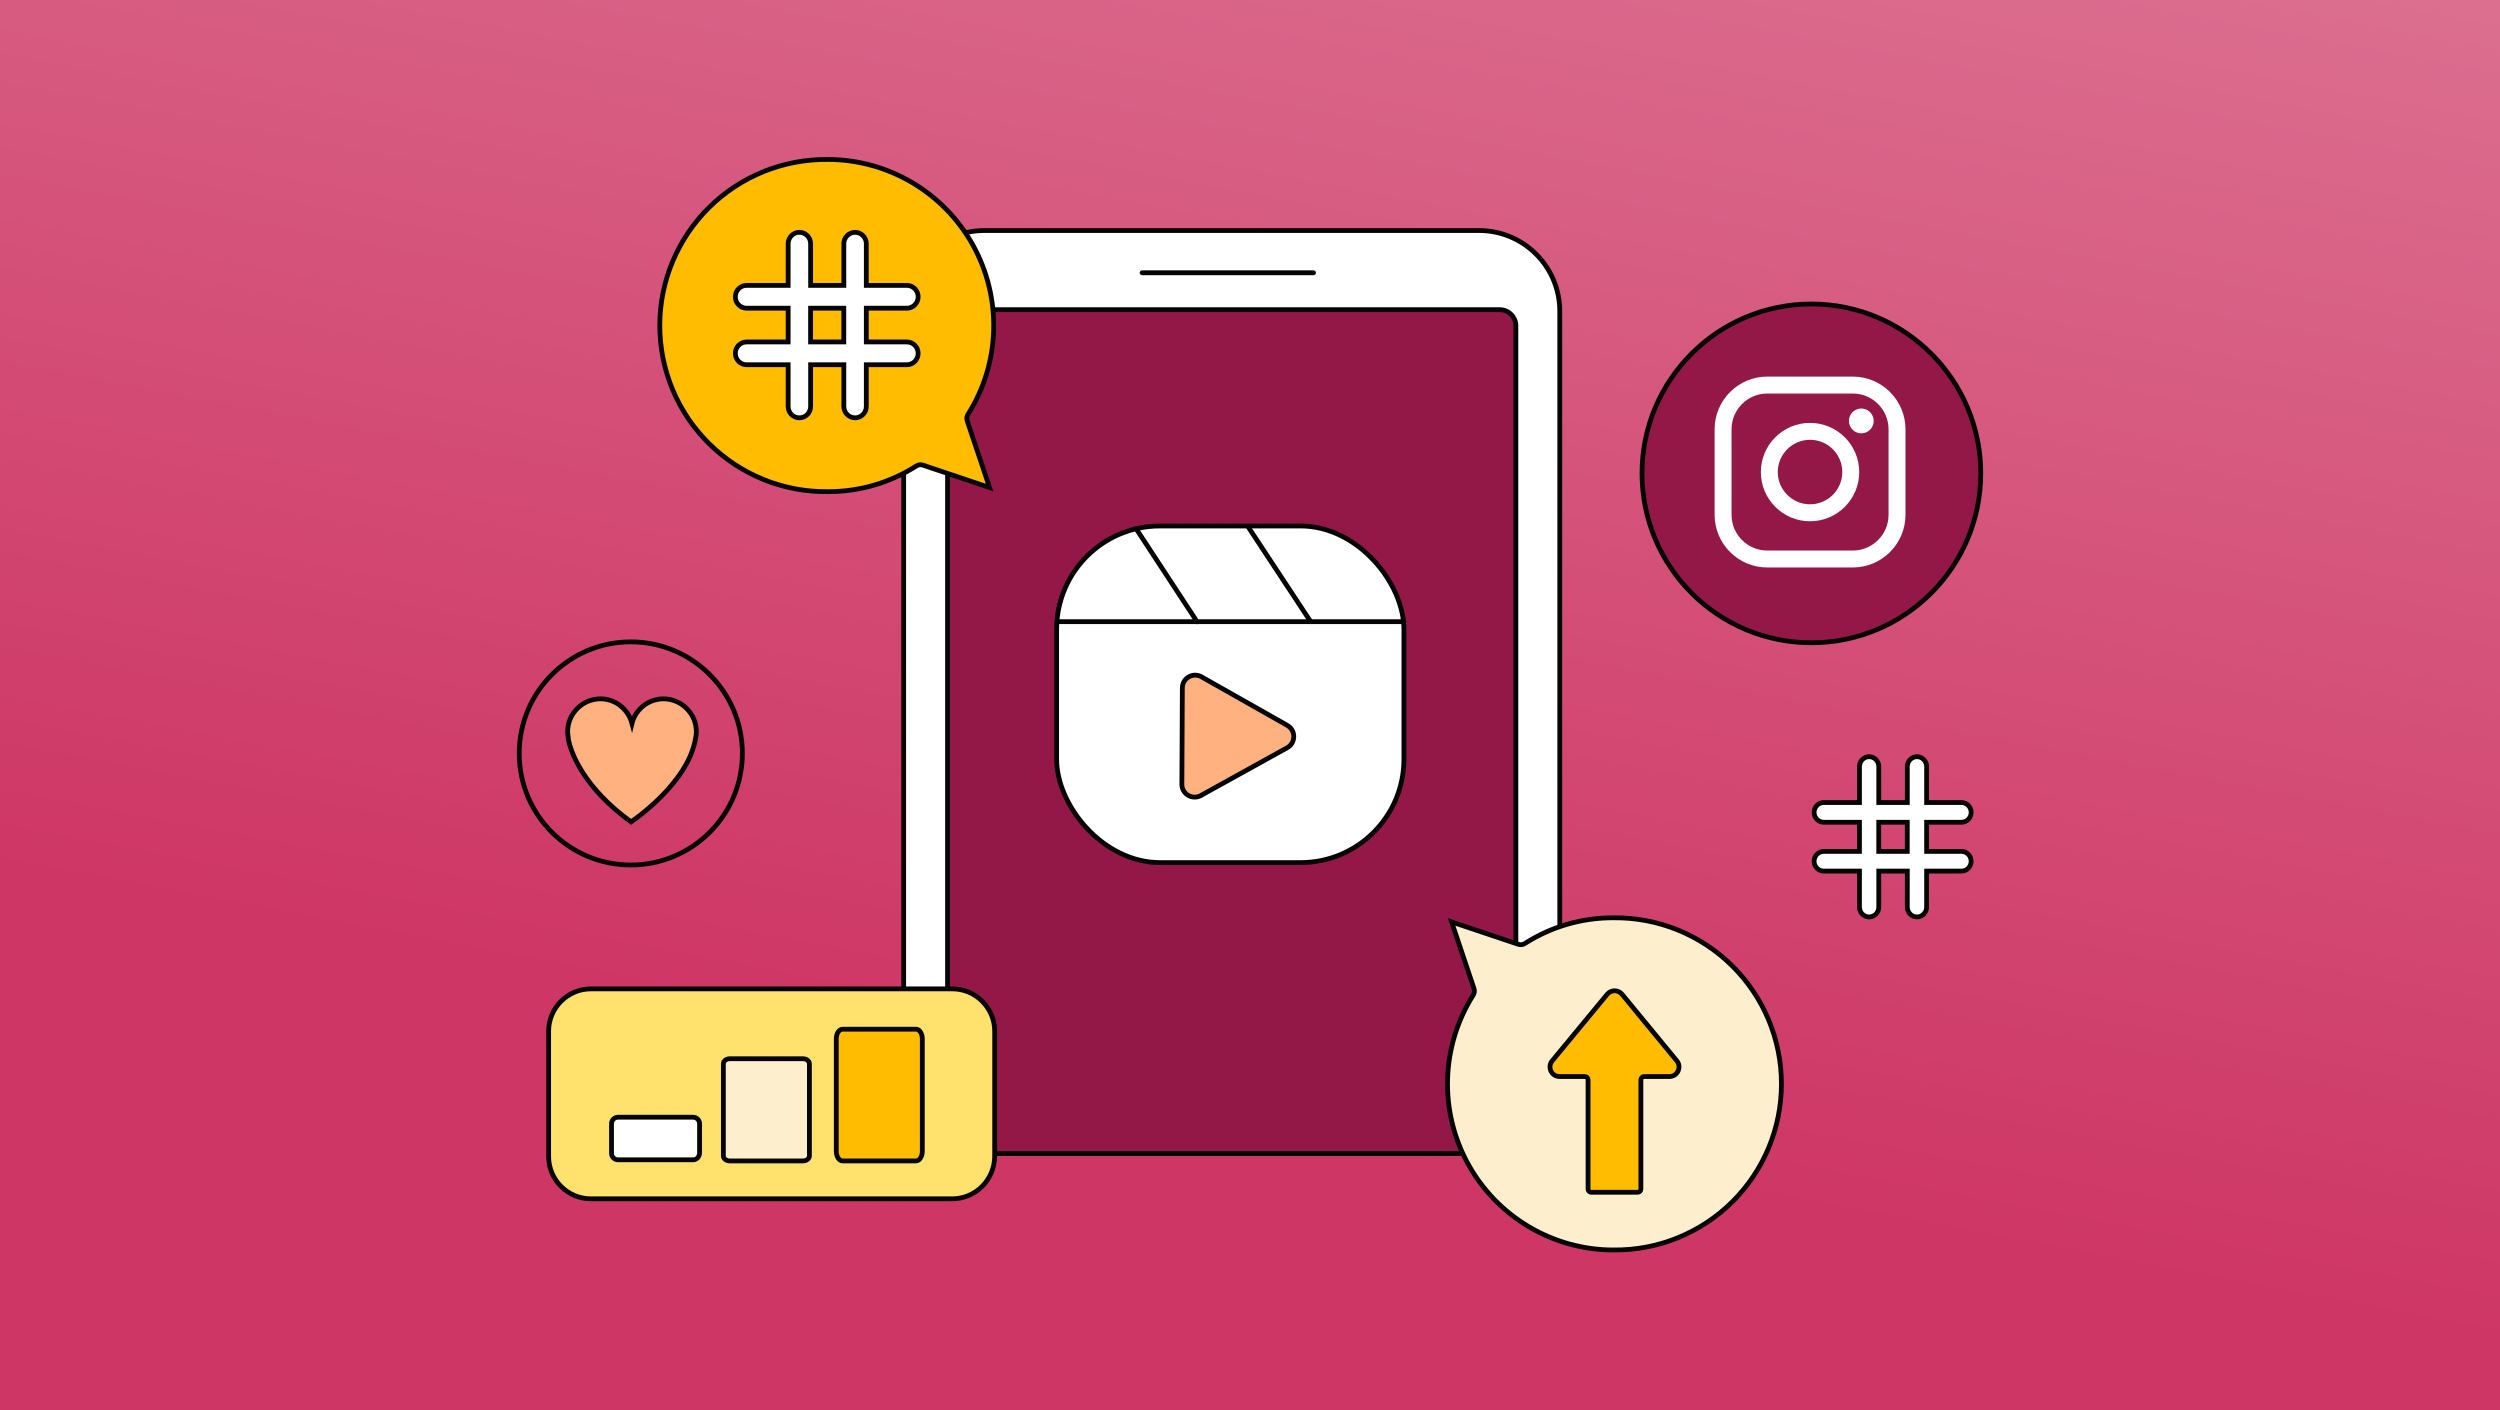
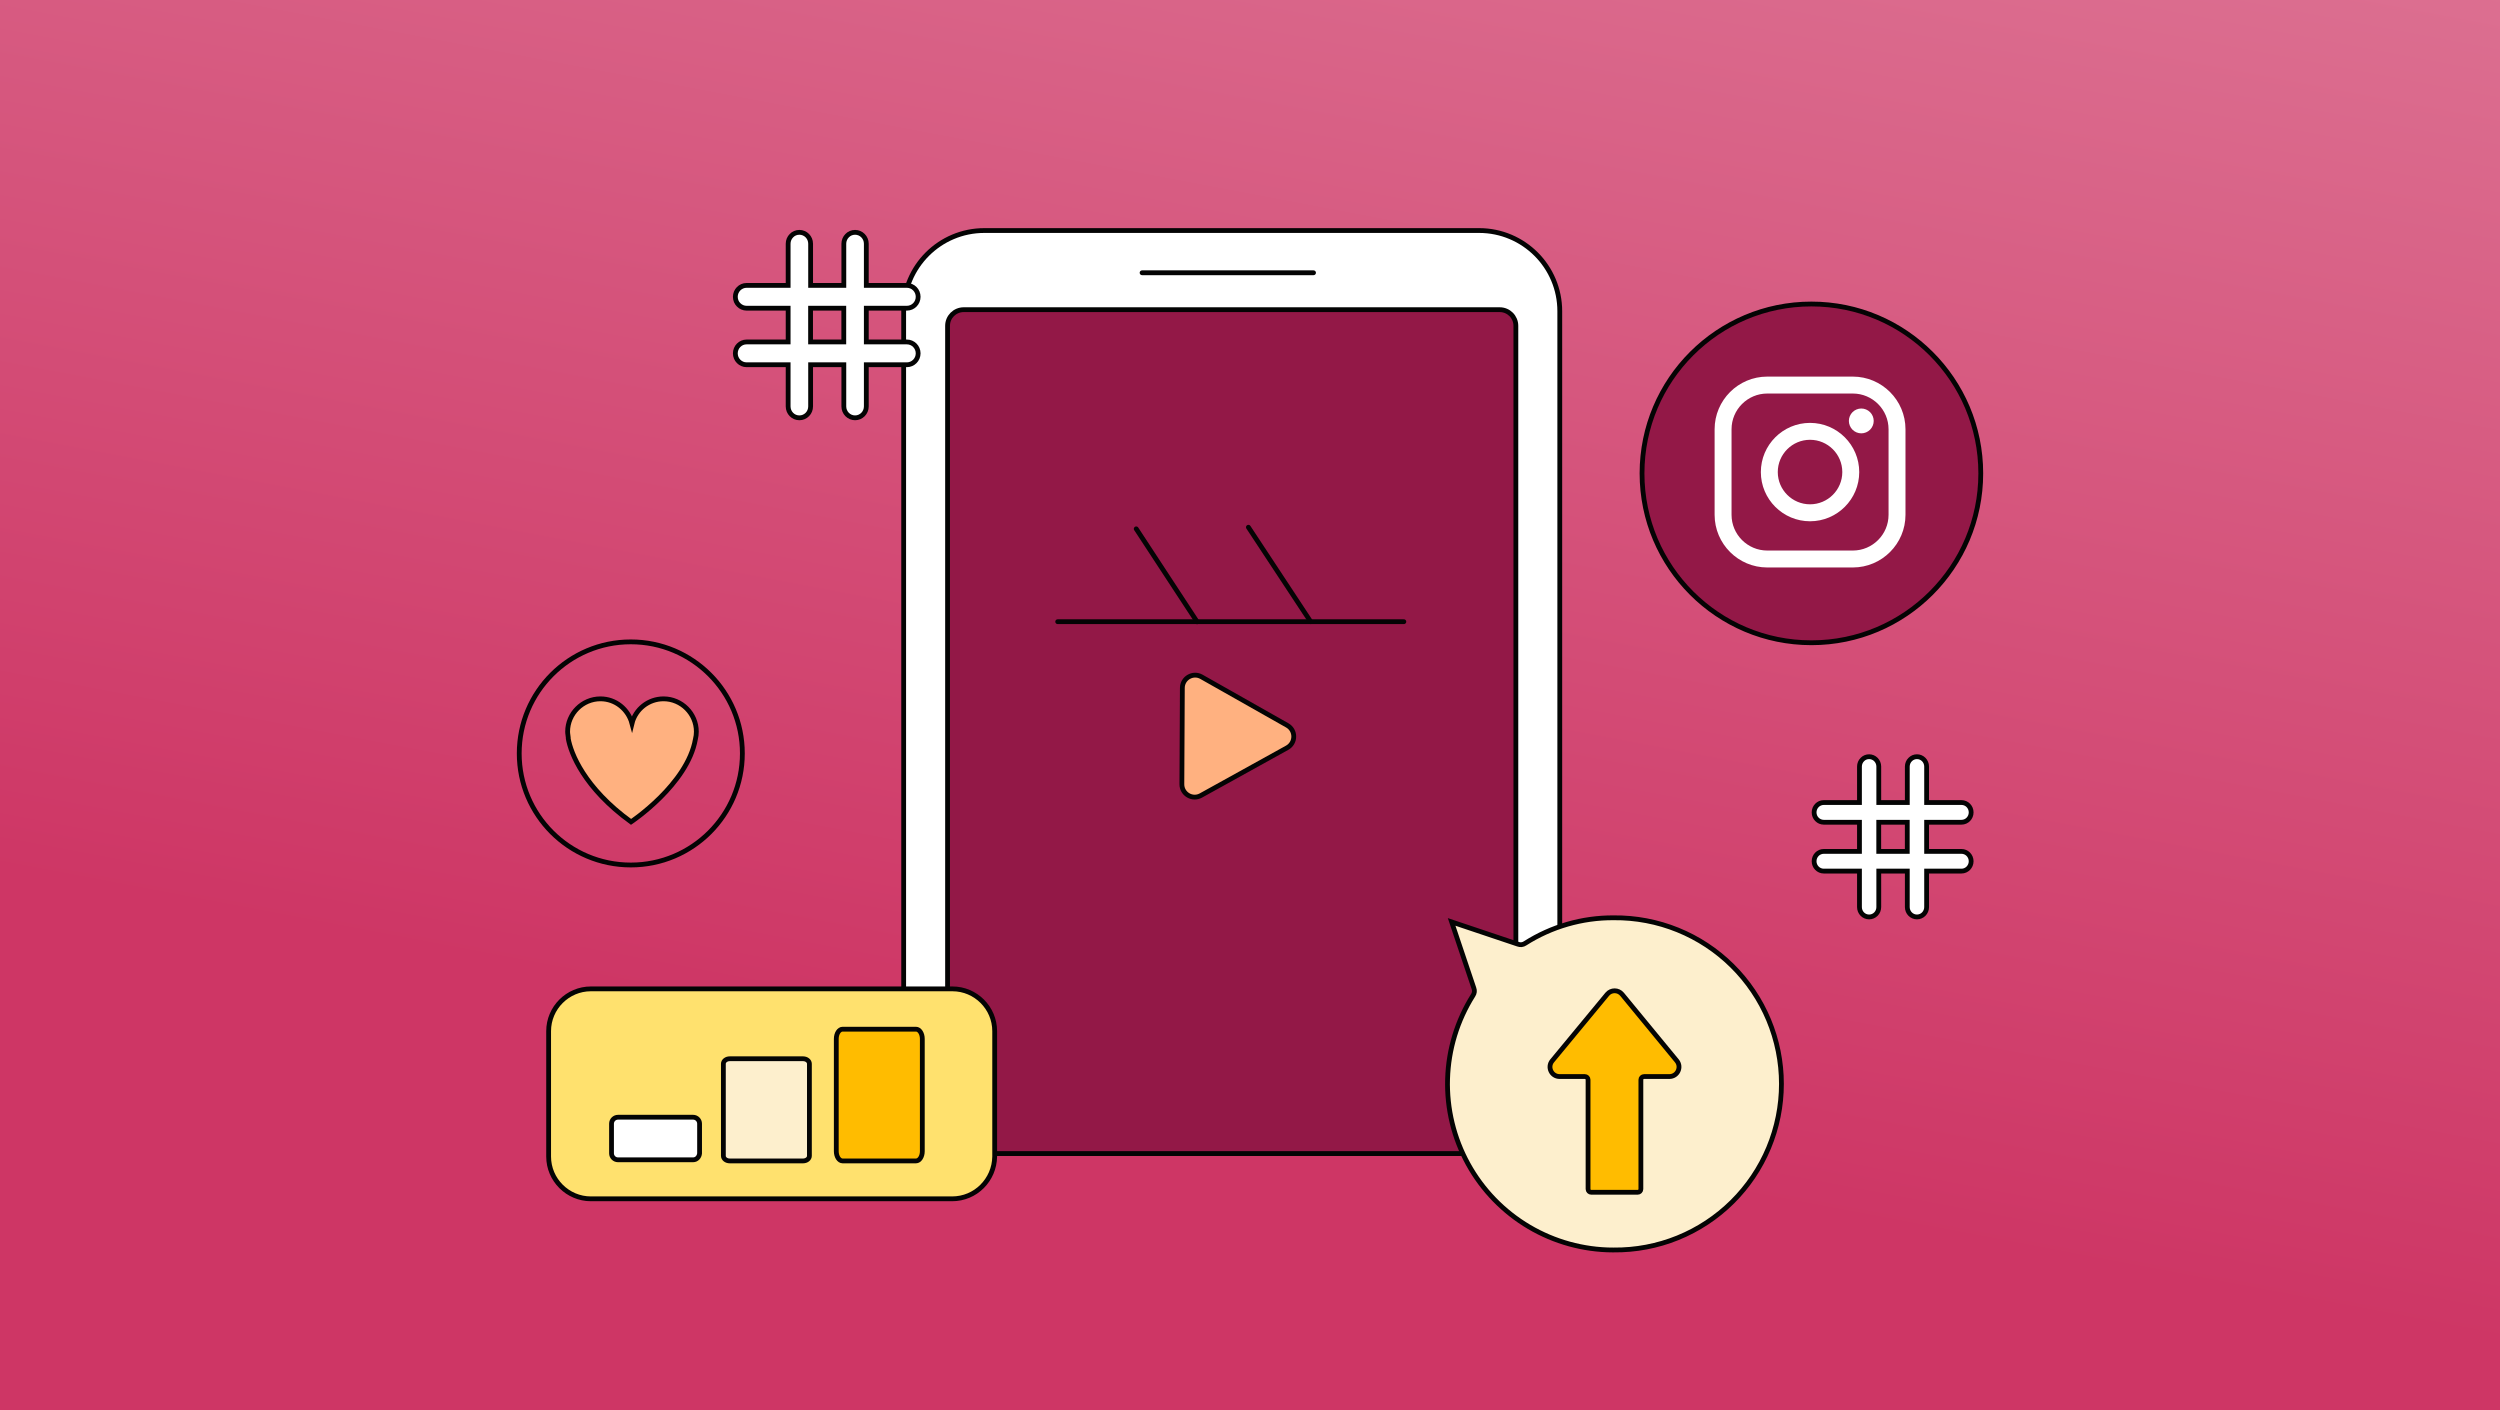
<svg xmlns="http://www.w3.org/2000/svg" width="780" height="440" viewBox="0 0 780 440" fill="none">
  <rect x="0" y="0" width="780" height="440" fill="#333333" stroke="none" />
  <rect width="780" height="440" fill="url(#paint0_linear_20619_401)" />
  <path d="M307.109 71.926H461.487C475.378 71.926 486.651 83.199 486.651 97.09V359.898H281.945V97.09C281.945 83.199 293.219 71.926 307.109 71.926Z" fill="white" stroke="#040404" stroke-width="1.5" stroke-linecap="round" stroke-linejoin="round" />
  <path d="M300.673 96.62H467.918C470.695 96.62 472.951 98.876 472.951 101.652V359.906H295.64V101.652C295.64 98.876 297.896 96.62 300.673 96.62Z" fill="#931847" stroke="#040404" stroke-width="1.5" stroke-linecap="round" stroke-linejoin="round" />
  <path d="M356.33 85.103H409.82" stroke="#040404" stroke-width="1.5" stroke-linecap="round" stroke-linejoin="round" />
  <path d="M503.445 286.351L503.445 286.352L503.457 286.351C510.306 286.282 517.102 287.57 523.45 290.143C529.799 292.716 535.574 296.522 540.442 301.341C545.31 306.16 549.175 311.896 551.813 318.218C554.45 324.54 555.808 331.321 555.808 338.171C555.808 345.021 554.45 351.803 551.813 358.125C549.175 364.447 545.31 370.183 540.442 375.002C535.574 379.821 529.799 383.627 523.45 386.2C517.102 388.773 510.306 390.061 503.457 389.991L503.142 389.988L503.133 389.997C493.97 389.942 484.984 387.458 477.091 382.796C469.109 378.082 462.538 371.314 458.062 363.196C453.587 355.078 451.37 345.909 451.644 336.643C451.917 327.381 454.669 318.361 459.612 310.524C459.826 310.205 459.96 309.84 460.002 309.458C460.045 309.079 459.995 308.695 459.859 308.339L452.908 287.638L473.611 294.59C473.968 294.726 474.352 294.775 474.731 294.733C475.114 294.691 475.48 294.556 475.8 294.342C484.055 289.076 493.654 286.302 503.445 286.351Z" fill="#FDEFCD" stroke="#040404" stroke-width="1.5" />
  <path d="M486.601 335.882C484.063 335.882 482.672 332.927 484.289 330.971L501.452 310.211C502.654 308.757 504.883 308.76 506.081 310.216L523.163 330.976C524.774 332.933 523.381 335.882 520.847 335.882H512.954C512.401 335.882 511.954 336.33 511.954 336.882V370.994C511.954 371.546 511.506 371.994 510.954 371.994H496.474C495.922 371.994 495.474 371.546 495.474 370.994V336.882C495.474 336.33 495.027 335.882 494.474 335.882H486.601Z" fill="#FFBC00" stroke="#040404" stroke-width="1.5" stroke-miterlimit="10" />
-   <path d="M258.215 153.397L258.215 153.397L258.203 153.397C251.354 153.467 244.558 152.178 238.21 149.605C231.862 147.032 226.086 143.226 221.218 138.407C216.35 133.589 212.485 127.852 209.848 121.531C207.21 115.209 205.852 108.427 205.852 101.577C205.852 94.727 207.21 87.945 209.848 81.623C212.485 75.301 216.35 69.565 221.218 64.746C226.086 59.927 231.862 56.121 238.21 53.548C244.558 50.976 251.354 49.687 258.203 49.757L258.518 49.76L258.528 49.751C267.69 49.806 276.677 52.29 284.569 56.952C292.551 61.666 299.122 68.435 303.598 76.552C308.074 84.67 310.29 93.84 310.016 103.106C309.743 112.368 306.991 121.387 302.048 129.224C301.834 129.543 301.7 129.908 301.658 130.29C301.616 130.669 301.665 131.053 301.801 131.409L308.752 152.111L288.049 145.159C287.692 145.022 287.308 144.973 286.929 145.015C286.546 145.058 286.18 145.192 285.86 145.407C277.605 150.673 268.007 153.447 258.215 153.397Z" fill="#FFBC00" stroke="#040404" stroke-width="1.5" />
  <path d="M282.956 106.689H270.289V96.159H282.956C284.888 96.159 286.463 94.576 286.463 92.601C286.463 90.626 284.888 89.043 282.956 89.043H270.289V76.044C270.289 74.069 268.715 72.486 266.782 72.486C265.809 72.486 264.936 72.878 264.306 73.532C263.662 74.171 263.276 75.071 263.276 76.044V89.043H252.913V76.044C252.913 74.069 251.339 72.486 249.406 72.486C248.433 72.486 247.546 72.878 246.93 73.532C246.286 74.171 245.9 75.071 245.9 76.044V89.043H232.932C231 89.043 229.425 90.64 229.425 92.601C229.425 93.589 229.812 94.489 230.456 95.114C231.1 95.767 231.973 96.159 232.932 96.159H245.9V106.689H232.932C231 106.689 229.425 108.272 229.425 110.247C229.425 111.235 229.812 112.121 230.456 112.76C231.1 113.413 231.973 113.805 232.932 113.805H245.9V126.804C245.9 128.779 247.46 130.362 249.406 130.362C251.353 130.362 252.913 128.779 252.913 126.804V113.805H263.276V126.804C263.276 128.779 264.85 130.362 266.782 130.362C268.715 130.362 270.289 128.779 270.289 126.804V113.805H282.956C284.888 113.805 286.463 112.208 286.463 110.247C286.463 108.286 284.888 106.689 282.956 106.689ZM263.261 106.689H252.899V96.159H263.261V106.689Z" fill="white" stroke="#040404" stroke-width="1.5" stroke-miterlimit="10" />
  <path d="M297.058 374.034H184.354C177.109 374.034 171.172 368.097 171.172 360.852V321.707C171.172 314.462 177.109 308.525 184.354 308.525H297.159C304.404 308.525 310.341 314.462 310.341 321.707V360.852C310.24 368.097 304.404 374.034 297.058 374.034Z" fill="#FFE16E" stroke="#040404" stroke-width="1.5" stroke-miterlimit="10" stroke-linecap="round" stroke-linejoin="round" />
  <path d="M216.254 361.858H192.808C191.701 361.858 190.795 360.953 190.795 359.846V350.588C190.795 349.481 191.701 348.575 192.808 348.575H216.254C217.361 348.575 218.267 349.481 218.267 350.588V359.846C218.166 360.953 217.361 361.858 216.254 361.858Z" fill="white" stroke="#040404" stroke-width="1.5" stroke-miterlimit="10" stroke-linecap="round" stroke-linejoin="round" />
  <path d="M250.568 362.207H227.66C226.578 362.207 225.693 361.499 225.693 360.633V331.908C225.693 331.042 226.578 330.334 227.66 330.334H250.568C251.65 330.334 252.535 331.042 252.535 331.908V360.633C252.535 361.499 251.65 362.207 250.568 362.207Z" fill="#FDEFCD" stroke="#040404" stroke-width="1.5" stroke-miterlimit="10" stroke-linecap="round" stroke-linejoin="round" />
  <path d="M285.796 362.207H262.887C261.806 362.207 260.921 360.852 260.921 359.196V324.118C260.921 322.462 261.806 321.107 262.887 321.107H285.796C286.877 321.107 287.762 322.462 287.762 324.118V359.196C287.762 360.852 286.877 362.207 285.796 362.207Z" fill="#FFBC00" stroke="#040404" stroke-width="1.5" stroke-miterlimit="10" stroke-linecap="round" stroke-linejoin="round" />
  <path d="M196.81 269.88C216.034 269.88 231.619 254.295 231.619 235.07C231.619 215.846 216.034 200.261 196.81 200.261C177.585 200.261 162 215.846 162 235.07C162 254.295 177.585 269.88 196.81 269.88Z" stroke="#040404" stroke-width="1.5" stroke-miterlimit="10" />
  <path d="M217.261 228.274C217.261 222.663 212.634 218.036 207.023 218.036C202.298 218.036 198.262 221.285 197.179 225.715C195.998 221.285 192.061 218.036 187.335 218.036C181.724 218.036 177.098 222.663 177.098 228.274C177.098 228.274 177.098 228.963 177.295 230.144C177.295 230.243 177.295 230.341 177.295 230.44C178.082 234.968 182.217 245.796 196.884 256.428C196.884 256.428 214.505 244.713 216.966 230.637C217.163 229.849 217.261 229.062 217.261 228.274Z" fill="#FFB180" stroke="#040404" stroke-width="1.5" stroke-miterlimit="10" />
  <path d="M565.156 200.539C594.341 200.539 618 176.88 618 147.696C618 118.511 594.341 94.852 565.156 94.852C535.971 94.852 512.312 118.511 512.312 147.696C512.312 176.88 535.971 200.539 565.156 200.539Z" fill="#931847" stroke="#040404" stroke-width="1.5" stroke-miterlimit="10" />
  <path d="M578.078 117.499H551.392C542.327 117.499 534.958 124.877 534.958 133.933V160.619C534.958 169.684 542.336 177.053 551.392 177.053H578.078C587.143 177.053 594.512 169.676 594.512 160.619V133.933C594.512 124.868 587.135 117.499 578.078 117.499ZM589.229 160.619C589.229 166.767 584.226 171.77 578.078 171.77H551.392C545.244 171.77 540.241 166.767 540.241 160.619V133.933C540.241 127.785 545.244 122.782 551.392 122.782H578.078C584.226 122.782 589.229 127.785 589.229 133.933V160.619Z" fill="white" />
  <path d="M564.732 131.94C556.269 131.94 549.384 138.826 549.384 147.289C549.384 155.752 556.269 162.637 564.732 162.637C573.195 162.637 580.081 155.752 580.081 147.289C580.081 138.826 573.195 131.94 564.732 131.94ZM564.732 157.346C559.186 157.346 554.667 152.835 554.667 147.28C554.667 141.734 559.178 137.215 564.732 137.215C570.287 137.215 574.798 141.726 574.798 147.28C574.798 152.826 570.287 157.346 564.732 157.346Z" fill="white" />
  <path d="M580.724 127.455C579.707 127.455 578.706 127.87 577.985 128.591C577.264 129.312 576.849 130.313 576.849 131.33C576.849 132.348 577.264 133.348 577.985 134.069C578.706 134.79 579.707 135.205 580.724 135.205C581.742 135.205 582.742 134.79 583.463 134.069C584.184 133.348 584.599 132.348 584.599 131.33C584.599 130.313 584.184 129.312 583.463 128.591C582.742 127.87 581.742 127.455 580.724 127.455Z" fill="white" />
  <path d="M611.987 265.636H601.105V256.539H611.987C613.647 256.539 615 255.172 615 253.465C615 251.759 613.647 250.391 611.987 250.391H601.105V239.162C601.105 237.455 599.753 236.088 598.093 236.088C597.257 236.088 596.507 236.426 595.966 236.991C595.412 237.543 595.08 238.321 595.08 239.162V250.391H586.178V239.162C586.178 237.455 584.825 236.088 583.165 236.088C582.329 236.088 581.567 236.426 581.038 236.991C580.485 237.543 580.153 238.321 580.153 239.162V250.391H569.013C567.353 250.391 566 251.771 566 253.465C566 254.318 566.332 255.096 566.885 255.636C567.439 256.2 568.189 256.539 569.013 256.539H580.153V265.636H569.013C567.353 265.636 566 267.003 566 268.71C566 269.563 566.332 270.328 566.885 270.88C567.439 271.445 568.189 271.784 569.013 271.784H580.153V283.013C580.153 284.72 581.493 286.088 583.165 286.088C584.838 286.088 586.178 284.72 586.178 283.013V271.784H595.08V283.013C595.08 284.72 596.433 286.088 598.093 286.088C599.753 286.088 601.105 284.72 601.105 283.013V271.784H611.987C613.647 271.784 615 270.404 615 268.71C615 267.016 613.647 265.636 611.987 265.636ZM595.068 265.636H586.166V256.539H595.068V265.636Z" fill="white" stroke="#040404" stroke-width="1.5" stroke-miterlimit="10" />
-   <rect x="329.668" y="164.104" width="108.355" height="105.026" rx="32.25" fill="white" stroke="#040404" stroke-width="1.5" />
  <path d="M374.68 248.196C372.007 249.676 368.728 247.733 368.743 244.677L368.892 214.631C368.907 211.576 372.203 209.664 374.862 211.169L401.623 226.316C404.344 227.856 404.326 231.782 401.591 233.297L374.68 248.196Z" fill="#FFB180" stroke="#040404" stroke-width="1.5" stroke-miterlimit="10" />
  <path d="M330 193.969H438" stroke="#040404" stroke-width="1.5" stroke-linecap="round" />
  <path d="M354.5 165L373.5 194" stroke="#040404" stroke-width="1.5" stroke-linecap="round" />
  <path d="M389.5 164.5L408.929 193.969" stroke="#040404" stroke-width="1.5" stroke-linecap="round" />
  <defs>
    <linearGradient id="paint0_linear_20619_401" x1="662.5" y1="-1093.5" x2="390" y2="346" gradientUnits="userSpaceOnUse">
      <stop stop-color="white" />
      <stop offset="1" stop-color="#CE3665" />
    </linearGradient>
  </defs>
</svg>